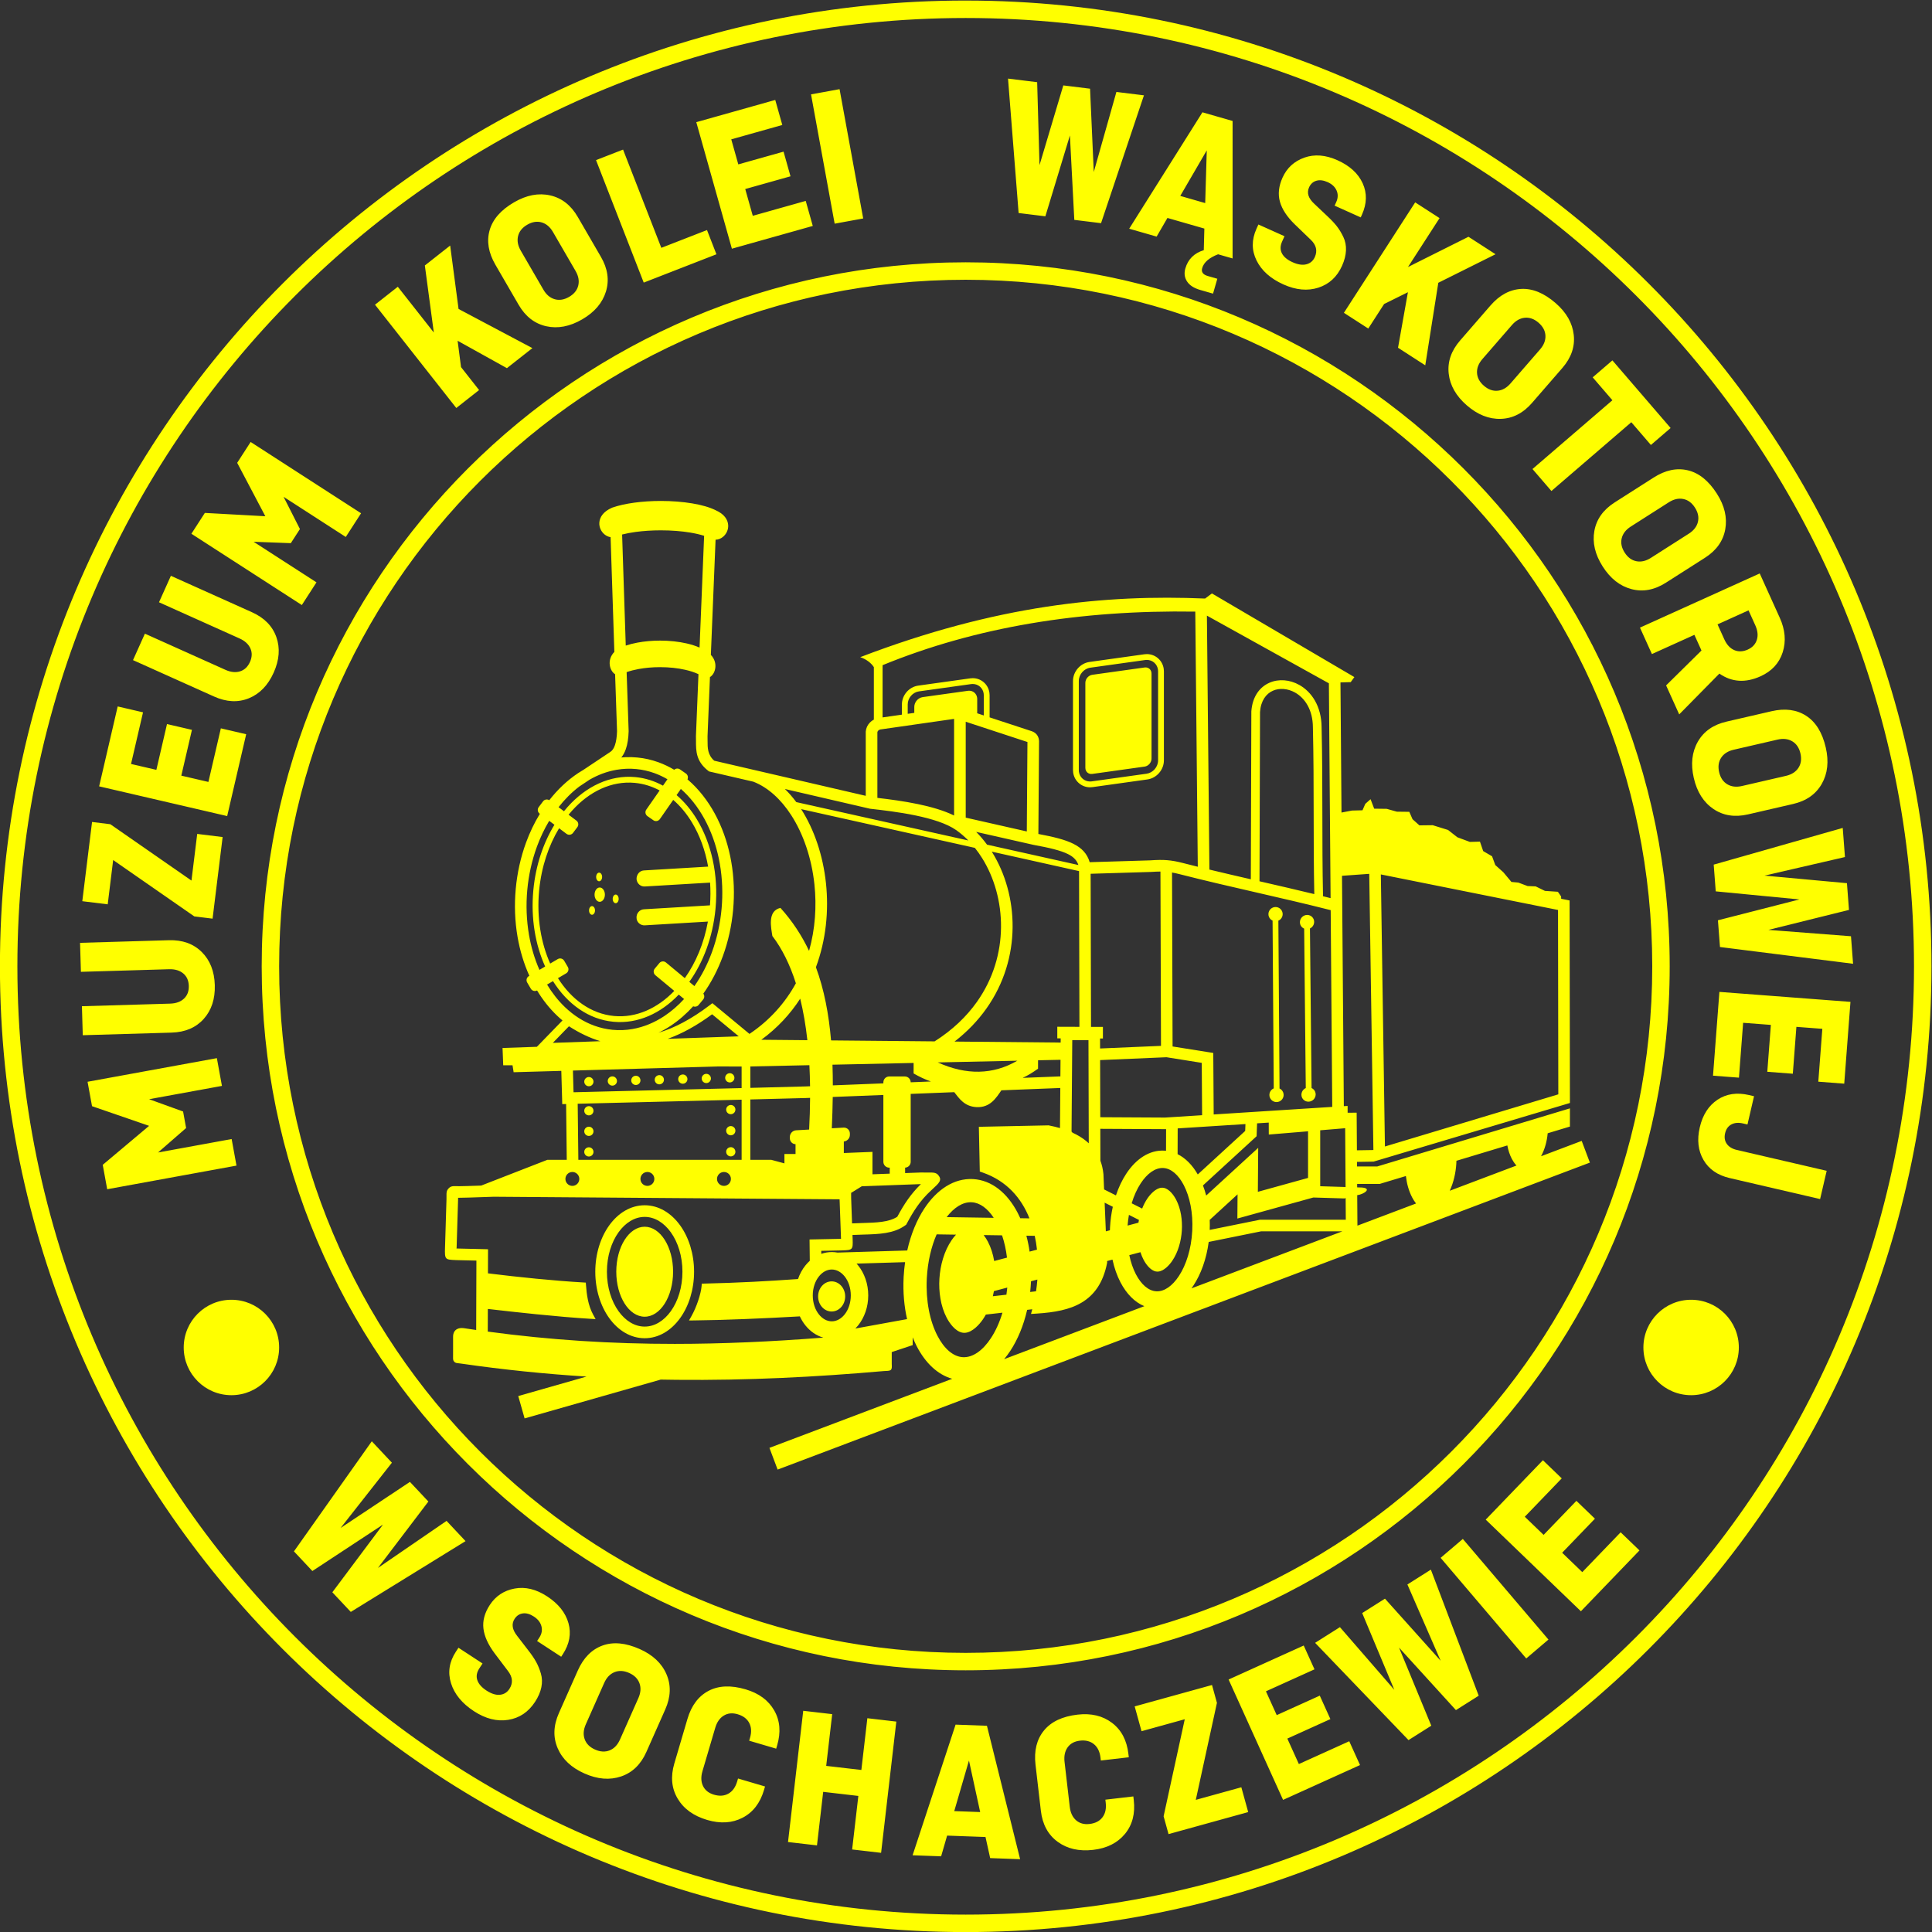
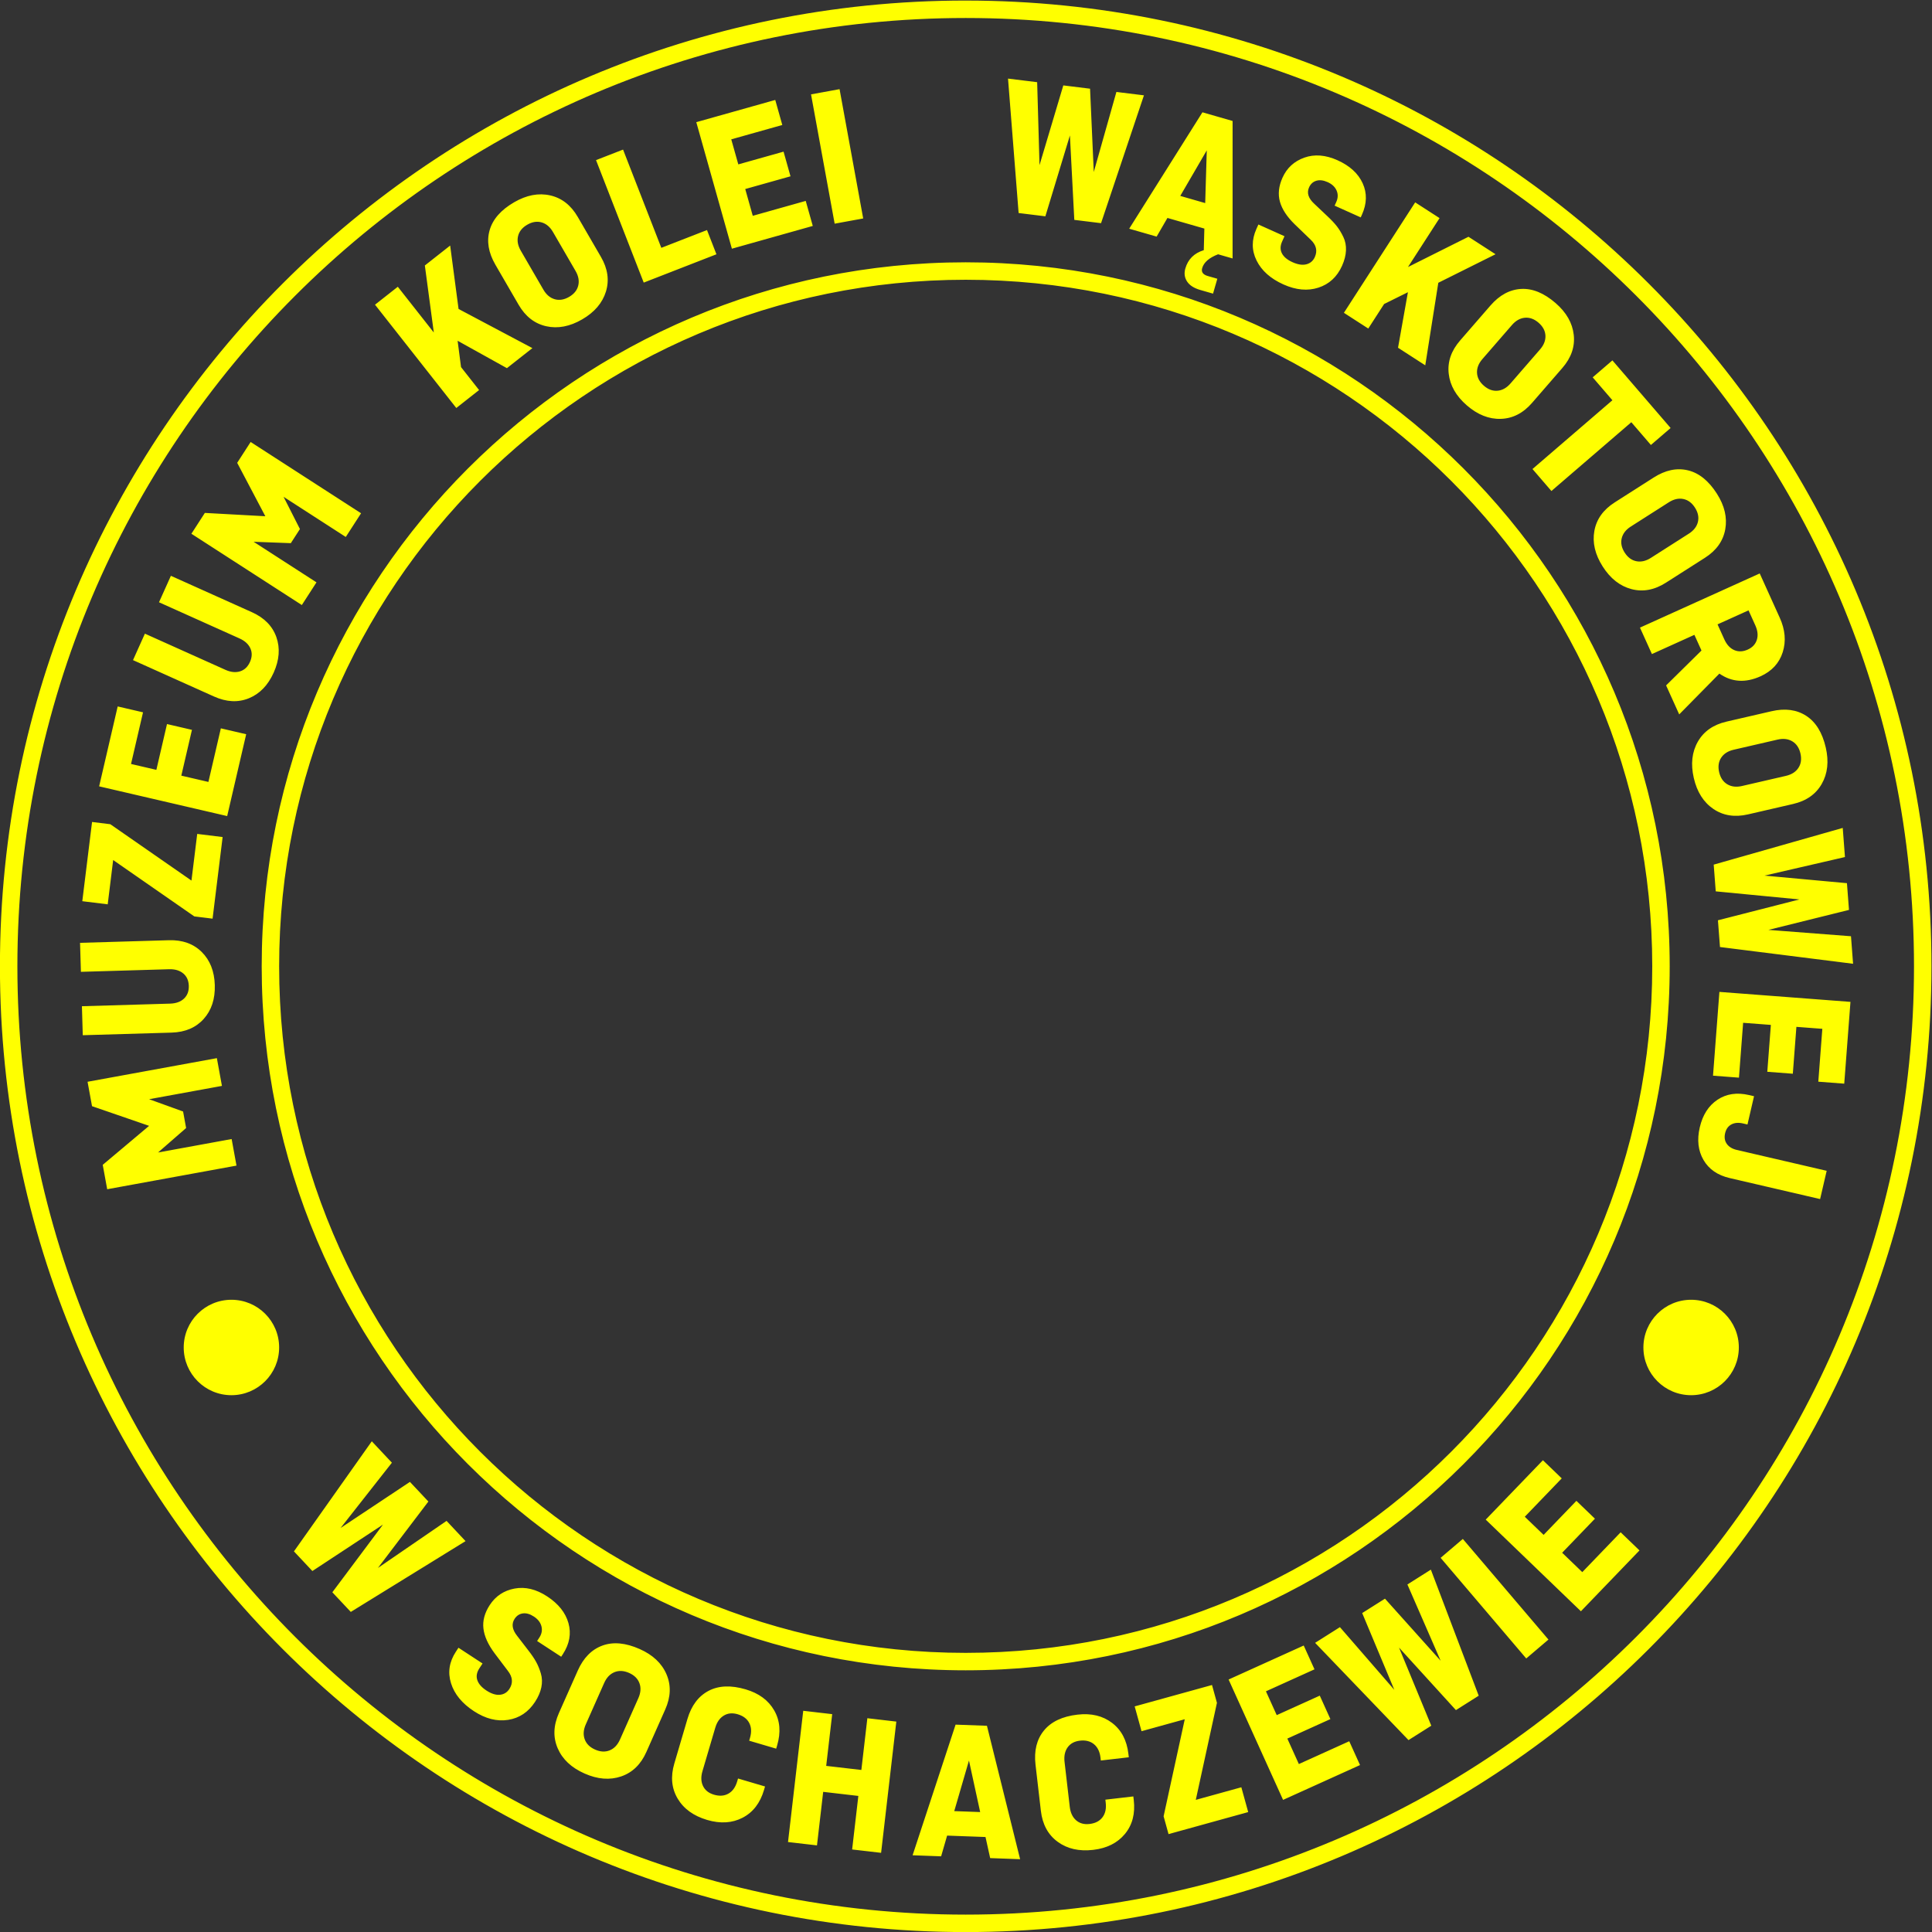
<svg xmlns="http://www.w3.org/2000/svg" version="1.1" id="svg1" width="1255.013" height="1255.013" viewBox="0 0 1255.013 1255.013">
  <rect x="0" y="0" width="1255.013" height="1255.013" fill="#333333" stroke="none" />
  <defs id="defs1" />
  <g id="layer-Pr7" transform="translate(-166.194,-166.194)">
    <path id="path1" d="m 342.288,325.02 -33.443,-22.939 24.588,32.369 -8.99,9.572 -33.775,-22.443 24.986,31.801 -9.795,10.43 -37.943,-53.65 8.99,-9.573 34.405,22.632 -24.677,-32.99 8.99,-9.572 55.923,34.505 z m 55.864,-66.202 0.804,1.23 c 3.252,4.976 4.167,10.018 2.744,15.124 -1.424,5.106 -4.897,9.465 -10.421,13.075 -5.359,3.503 -10.64,4.769 -15.841,3.797 -5.201,-0.972 -9.231,-3.645 -12.091,-8.02 -2.502,-3.829 -3.532,-7.643 -3.09,-11.444 0.442,-3.801 2.268,-7.844 5.479,-12.127 l 6.466,-8.558 c 2.328,-3.005 2.563,-5.929 0.705,-8.773 -1.108,-1.695 -2.644,-2.643 -4.609,-2.841 -1.964,-0.199 -4.15,0.488 -6.556,2.06 -2.352,1.537 -3.839,3.232 -4.463,5.083 -0.624,1.852 -0.292,3.762 0.994,5.731 l 1.555,2.379 -11.731,7.667 -1.287,-1.969 c -3.217,-4.922 -4,-10.03 -2.348,-15.324 1.652,-5.295 5.376,-9.836 11.173,-13.625 5.633,-3.682 11.191,-5.09 16.674,-4.225 5.482,0.865 9.85,3.786 13.103,8.763 1.573,2.406 2.598,4.781 3.075,7.122 0.477,2.342 0.398,4.579 -0.238,6.712 -0.636,2.132 -1.41,4.024 -2.321,5.674 -0.912,1.65 -2.175,3.509 -3.788,5.578 l -5.446,7.072 c -2.438,3.076 -2.853,5.846 -1.244,8.306 1.001,1.531 2.338,2.413 4.013,2.646 1.674,0.233 3.468,-0.277 5.382,-1.528 1.969,-1.287 3.197,-2.87 3.686,-4.751 0.488,-1.88 0.143,-3.723 -1.037,-5.527 l -1.072,-1.641 z m 20.944,-12.794 c 1.167,2.628 2.841,4.386 5.023,5.276 2.182,0.889 4.557,0.765 7.125,-0.375 2.567,-1.14 4.253,-2.818 5.057,-5.033 0.803,-2.216 0.622,-4.637 -0.545,-7.264 l -8.947,-20.153 c -1.167,-2.627 -2.841,-4.386 -5.023,-5.276 -2.182,-0.89 -4.557,-0.764 -7.125,0.376 -2.568,1.14 -4.253,2.817 -5.057,5.033 -0.804,2.215 -0.622,4.637 0.545,7.264 z m 29.767,-12.894 c 2.704,6.09 2.902,11.81 0.595,17.159 -2.307,5.35 -6.655,9.443 -13.045,12.279 -6.867,3.049 -12.925,3.612 -18.175,1.689 -5.25,-1.922 -9.253,-5.989 -12.01,-12.199 l -9.186,-20.691 c -2.704,-6.091 -2.902,-11.811 -0.595,-17.16 2.307,-5.349 6.655,-9.442 13.045,-12.279 6.389,-2.837 12.341,-3.317 17.856,-1.441 5.515,1.876 9.625,5.86 12.329,11.95 z m 35.47,-33.655 -0.416,-1.41 c -0.831,-2.82 -2.25,-4.803 -4.256,-5.949 -2.006,-1.146 -4.357,-1.321 -7.051,-0.527 -2.57,0.757 -4.351,2.167 -5.343,4.231 -0.993,2.064 -1.083,4.474 -0.27,7.231 l 6.233,21.151 c 0.813,2.758 2.195,4.734 4.148,5.929 1.952,1.195 4.214,1.415 6.783,0.658 2.695,-0.794 4.574,-2.216 5.639,-4.267 1.065,-2.05 1.181,-4.486 0.35,-7.306 l -0.388,-1.316 13.161,-3.878 0.471,1.598 c 1.884,6.392 1.41,12.066 -1.421,17.02 -2.831,4.955 -7.474,8.384 -13.929,10.286 -7.144,2.105 -13.177,1.857 -18.099,-0.746 -4.922,-2.603 -8.343,-7.162 -10.263,-13.68 l -6.399,-21.715 c -1.883,-6.392 -1.347,-12.084 1.609,-17.076 2.956,-4.992 7.756,-8.466 14.399,-10.424 6.455,-1.902 12.215,-1.539 17.28,1.089 5.066,2.628 8.54,7.138 10.424,13.53 l 0.499,1.692 z m 77.135,27.742 -14.115,1.637 -2.924,-25.213 -17.133,1.987 2.924,25.213 -14.115,1.637 -7.417,-63.957 14.115,-1.637 3.026,26.089 17.133,-1.987 -3.026,-26.089 14.115,-1.637 z m 21.835,-65.656 2.918,10.092 18.706,-0.682 2.273,-10.281 14.592,-0.532 -16.164,65.018 -15.278,0.557 -20.954,-63.664 z m 13.568,46.674 5.459,-25.107 -12.634,0.461 z m 66.469,-19.072 0.169,-1.46 c 0.339,-2.921 -0.191,-5.3 -1.589,-7.139 -1.398,-1.839 -3.492,-2.921 -6.283,-3.244 -2.661,-0.308 -4.852,0.292 -6.572,1.803 -1.721,1.511 -2.746,3.693 -3.078,6.549 l -2.54,21.903 c -0.331,2.856 0.168,5.215 1.497,7.08 1.329,1.864 3.325,2.951 5.985,3.259 2.791,0.323 5.077,-0.25 6.859,-1.72 1.782,-1.471 2.842,-3.666 3.181,-6.587 l 0.158,-1.363 13.629,1.581 -0.192,1.655 c -0.768,6.62 -3.424,11.655 -7.968,15.107 -4.544,3.453 -10.158,4.791 -16.843,4.016 -7.398,-0.858 -12.853,-3.447 -16.364,-7.768 -3.511,-4.321 -4.875,-9.855 -4.092,-16.605 l 2.608,-22.487 c 0.768,-6.62 3.488,-11.648 8.162,-15.085 4.673,-3.437 10.45,-4.757 17.329,-3.959 6.685,0.775 11.843,3.363 15.477,7.763 3.633,4.401 5.066,9.911 4.298,16.53 l -0.203,1.752 z m 17.623,33.366 21.063,5.826 -10.307,-47.285 2.404,-8.69 38.82,10.737 -3.344,12.09 -22.197,-6.139 10.307,47.285 -2.404,8.69 -37.687,-10.424 z m 92.032,5.904 -5.172,11.428 -20.981,-9.496 -5.253,11.606 23.659,10.709 -5.253,11.606 -36.605,-16.568 26.549,-58.658 37.498,16.972 -5.253,11.606 -24.552,-11.112 -5.617,12.41 z m 37.529,65.601 16.205,-37.176 -27.138,30.262 -11.099,-7.019 15.655,-37.408 -26.505,30.546 -12.093,-7.647 45.512,-47.399 11.099,7.019 -15.721,38.062 27.731,-30.467 11.099,7.019 -23.314,61.437 z m 27.011,22.189 -10.823,-9.209 41.724,-49.037 10.823,9.208 z m 64.377,9.866 -9.037,8.7 -15.973,-16.59 -9.178,8.836 18.012,18.708 -9.177,8.836 -27.868,-28.945 46.383,-44.656 28.547,29.651 -9.178,8.836 -18.692,-19.414 -9.813,9.448 z m 46.871,106.684 c 12.84,0 23.25,-10.409 23.25,-23.25 0,-12.84 -10.409,-23.25 -23.25,-23.25 -12.84,0 -23.25,10.409 -23.25,23.25 0,12.84 10.409,23.25 23.25,23.25 z m -711.331,0 c 12.84,0 23.25,-10.409 23.25,-23.25 0,-12.84 -10.409,-23.25 -23.25,-23.25 -12.84,0 -23.25,10.409 -23.25,23.25 0,12.84 10.409,23.25 23.25,23.25 z m -22.082,83.688 -1.472,8.056 -16.556,5.994 35.486,6.484 -2.471,13.523 -63.011,-11.514 2.173,-11.893 27.817,-9.585 -22.595,-18.995 2.173,-11.893 63.011,11.514 -2.366,12.948 -35.869,-6.555 z m -51.267,76.125 42.977,1.263 c 2.859,0.084 5.155,-0.596 6.888,-2.041 1.733,-1.445 2.638,-3.466 2.715,-6.065 0.076,-2.599 -0.708,-4.67 -2.354,-6.214 -1.645,-1.544 -3.897,-2.358 -6.756,-2.442 l -42.977,-1.263 0.415,-14.131 43.269,1.271 c 6.627,0.195 11.845,2.413 15.654,6.654 3.809,4.241 5.615,9.74 5.417,16.497 -0.199,6.757 -2.324,12.14 -6.376,16.15 -4.052,4.01 -9.391,5.918 -16.018,5.723 l -43.27,-1.271 z m 13.062,32.895 2.657,21.578 39.545,-27.463 8.902,-1.097 4.898,39.77 -12.386,1.525 -2.8,-22.74 -39.545,27.463 -8.902,1.097 -4.755,-38.609 z m 41.048,85.023 -12.156,2.823 -5.183,-22.317 -12.346,2.867 5.845,25.167 -12.346,2.867 -9.042,-38.937 62.394,-14.49 9.263,39.887 -12.346,2.867 -6.065,-26.116 -13.201,3.065 z m -16.056,62.172 39.22,-17.618 c 2.609,-1.172 4.378,-2.786 5.307,-4.842 0.929,-2.056 0.861,-4.27 -0.204,-6.642 -1.065,-2.372 -2.675,-3.893 -4.829,-4.564 -2.154,-0.671 -4.536,-0.421 -7.144,0.751 l -39.221,17.618 -5.793,-12.896 39.487,-17.738 c 6.047,-2.717 11.711,-2.998 16.989,-0.844 5.278,2.154 9.302,6.314 12.072,12.48 2.77,6.166 3.207,11.937 1.311,17.313 -1.896,5.376 -5.868,9.423 -11.915,12.139 l -39.487,17.738 z m 64.24,28.804 4.441,6.881 -7.967,15.703 30.308,-19.564 7.455,11.55 -53.817,34.738 -6.556,-10.157 13.718,-26.029 -29.474,1.619 -6.556,-10.157 53.817,-34.738 7.138,11.058 -30.636,19.775 z m 52.136,124.949 -11.11,-8.743 39.614,-50.337 11.11,8.743 -8.803,11.186 -1.664,12.834 24.028,-13.348 12.412,9.768 -35.98,19.078 -4.093,30.898 -12.335,-9.707 4.368,-32.666 z m 59.928,17.587 c -1.434,2.474 -1.873,4.849 -1.315,7.127 0.558,2.277 2.046,4.117 4.464,5.519 2.418,1.402 4.753,1.78 7.007,1.133 2.254,-0.647 4.098,-2.207 5.532,-4.681 l 11.004,-18.977 c 1.435,-2.474 1.873,-4.85 1.315,-7.127 -0.558,-2.277 -2.046,-4.117 -4.463,-5.519 -2.418,-1.402 -4.754,-1.78 -7.007,-1.133 -2.253,0.647 -4.097,2.207 -5.532,4.681 z m 27.77,16.441 c -3.326,5.735 -7.816,9.236 -13.471,10.502 -5.656,1.266 -11.492,0.155 -17.508,-3.333 -6.466,-3.75 -10.458,-8.3 -11.976,-13.651 -1.518,-5.351 -0.582,-10.95 2.809,-16.797 l 11.297,-19.483 c 3.326,-5.735 7.816,-9.236 13.472,-10.502 5.656,-1.266 11.492,-0.155 17.508,3.334 6.016,3.489 9.88,8.002 11.59,13.539 1.71,5.537 0.903,11.174 -2.423,16.909 z m 22.074,32.817 -13.173,-5.13 23.246,-59.688 35.431,13.799 -4.6,11.81 -22.258,-8.669 z m 81.595,-13.017 -3.38,12.013 -22.055,-6.205 -3.433,12.201 24.871,6.998 -3.433,12.201 -38.479,-10.827 17.349,-61.66 39.418,11.091 -3.433,12.201 -25.809,-7.262 -3.67,13.045 z m 23.911,42.466 -13.906,-2.541 11.514,-63.011 13.907,2.541 z m 134.906,-1.356 -11.027,-39.027 -1.812,40.608 -13.033,1.605 -11.598,-38.858 -1.143,40.427 -14.201,1.749 5.164,-65.508 13.034,-1.605 11.962,39.405 2.141,-41.142 13.034,-1.605 20.903,62.298 z m 44.569,-89.711 c -2.386,0.686 -3.308,1.972 -2.766,3.855 0.813,2.825 3.397,5.073 7.753,6.743 l 7.063,-2.032 0.003,66.997 -14.692,4.227 -35.697,-56.727 13.373,-3.848 5.267,9.09 17.988,-5.176 -0.276,-10.526 c -4.696,-1.436 -7.694,-4.415 -8.995,-8.935 -0.668,-2.323 -0.39,-4.426 0.836,-6.308 1.226,-1.883 3.377,-3.266 6.454,-4.152 l 6.215,-1.788 2.087,7.252 -4.615,1.328 z m -0.532,61.236 -0.762,-25.683 -12.149,3.496 z m 75.027,-32.657 0.599,1.334 c 2.424,5.396 2.54,10.492 0.348,15.288 -2.192,4.796 -6.282,8.54 -12.27,11.23 -5.811,2.61 -11.195,3.034 -16.155,1.272 -4.96,-1.762 -8.505,-5.015 -10.636,-9.758 -1.864,-4.15 -2.284,-8.059 -1.259,-11.726 1.025,-3.667 3.447,-7.355 7.267,-11.066 l 7.682,-7.405 c 2.755,-2.591 3.44,-5.429 2.055,-8.512 -0.826,-1.838 -2.189,-3.007 -4.088,-3.508 -1.9,-0.501 -4.154,-0.165 -6.762,1.007 -2.55,1.145 -4.274,2.579 -5.175,4.302 -0.901,1.723 -0.872,3.651 0.087,5.786 l 1.159,2.579 -12.718,5.713 -0.959,-2.135 c -2.397,-5.336 -2.373,-10.477 0.072,-15.423 2.445,-4.946 6.81,-8.831 13.095,-11.654 6.107,-2.743 11.787,-3.264 17.04,-1.563 5.253,1.702 9.092,5.25 11.516,10.646 1.172,2.609 1.81,5.101 1.915,7.476 0.105,2.375 -0.32,4.562 -1.275,6.559 -0.956,1.997 -2.01,3.735 -3.162,5.215 -1.152,1.48 -2.682,3.111 -4.589,4.894 l -6.45,6.104 c -2.873,2.645 -3.711,5.301 -2.513,7.969 0.746,1.66 1.923,2.735 3.532,3.223 1.609,0.488 3.451,0.267 5.526,-0.665 2.134,-0.959 3.587,-2.324 4.359,-4.096 0.772,-1.772 0.718,-3.636 -0.161,-5.593 l -0.799,-1.779 z m 38.417,-0.349 -11.877,7.667 -34.738,-53.818 11.877,-7.667 7.72,11.959 11.598,5.743 -4.818,-27.061 13.27,-8.566 6.354,40.227 27.892,13.908 -13.188,8.513 -29.475,-14.743 z m 35.266,-52.11 c 1.875,2.16 3.979,3.345 6.314,3.557 2.335,0.211 4.558,-0.599 6.668,-2.431 2.111,-1.832 3.226,-3.918 3.346,-6.26 0.119,-2.341 -0.758,-4.592 -2.633,-6.752 l -14.378,-16.567 c -1.875,-2.16 -3.979,-3.345 -6.314,-3.557 -2.335,-0.211 -4.558,0.599 -6.668,2.431 -2.111,1.832 -3.226,3.919 -3.346,6.26 -0.119,2.341 0.758,4.592 2.633,6.752 z m 24.564,-20.932 c 4.346,5.007 6.2,10.391 5.561,16.151 -0.637,5.761 -3.583,10.92 -8.835,15.479 -5.645,4.899 -11.245,7.199 -16.798,6.898 -5.554,-0.3 -10.546,-3.003 -14.977,-8.108 l -14.762,-17.009 c -4.345,-5.007 -6.199,-10.391 -5.562,-16.151 0.638,-5.76 3.583,-10.92 8.836,-15.478 5.252,-4.558 10.775,-6.748 16.567,-6.569 5.793,0.179 10.862,2.773 15.207,7.78 z m 14.792,-4.556 9.604,-11.158 -38.942,-33.518 9.222,-10.714 38.942,33.518 9.54,-11.084 9.606,8.268 -28.366,32.956 z m 37.078,-60.901 c 2.411,1.538 4.766,2.077 7.064,1.616 2.299,-0.461 4.2,-1.87 5.703,-4.226 1.503,-2.356 1.98,-4.673 1.429,-6.952 -0.551,-2.279 -2.032,-4.187 -4.442,-5.725 l -18.493,-11.799 c -2.411,-1.538 -4.766,-2.077 -7.064,-1.616 -2.299,0.461 -4.2,1.87 -5.703,4.226 -1.504,2.356 -1.98,4.674 -1.429,6.953 0.55,2.279 2.032,4.187 4.442,5.725 z m 17.604,-27.049 c 5.589,3.566 8.896,8.201 9.921,13.905 1.026,5.704 -0.332,11.488 -4.073,17.351 -4.02,6.301 -8.736,10.097 -14.146,11.387 -5.41,1.29 -10.965,0.117 -16.663,-3.519 l -18.987,-12.113 c -5.589,-3.566 -8.896,-8.201 -9.921,-13.905 -1.025,-5.704 0.333,-11.488 4.073,-17.351 3.74,-5.863 8.413,-9.531 14.018,-11.005 5.605,-1.474 11.202,-0.428 16.791,3.138 z m -12.521,-76.299 19.58,19.877 c 6.033,-4.191 12.721,-4.626 20.064,-1.304 5.508,2.491 9.107,6.402 10.798,11.732 1.691,5.33 1.211,10.927 -1.441,16.79 l -9.763,21.586 -58.363,-26.396 5.826,-12.881 20.698,9.361 3.455,-7.64 -17.243,-17.001 z m 37.077,43.413 c 1.179,-2.606 1.428,-4.972 0.749,-7.098 -0.679,-2.126 -2.144,-3.698 -4.394,-4.716 -2.369,-1.071 -4.576,-1.16 -6.621,-0.266 -2.045,0.894 -3.657,2.644 -4.835,5.25 l -3.295,7.284 15.102,6.83 z m 10.839,-55.702 c 2.787,0.643 5.186,0.363 7.198,-0.84 2.012,-1.203 3.332,-3.167 3.961,-5.89 0.628,-2.723 0.302,-5.066 -0.979,-7.03 -1.282,-1.963 -3.315,-3.266 -6.102,-3.91 l -21.375,-4.933 c -2.787,-0.643 -5.186,-0.363 -7.198,0.84 -2.012,1.204 -3.332,3.167 -3.961,5.89 -0.629,2.724 -0.302,5.067 0.979,7.03 1.281,1.963 3.315,3.266 6.102,3.91 z m 7.542,-31.379 c 6.46,1.491 11.127,4.752 14.001,9.785 2.874,5.033 3.529,10.937 1.966,17.714 -1.681,7.283 -4.855,12.438 -9.522,15.463 -4.667,3.025 -10.294,3.778 -16.881,2.258 l -21.945,-5.065 c -6.46,-1.491 -11.127,-4.753 -14.001,-9.785 -2.874,-5.033 -3.529,-10.937 -1.965,-17.714 1.564,-6.777 4.74,-11.797 9.529,-15.061 4.789,-3.264 10.413,-4.15 16.873,-2.659 z m 28.249,-64.444 -40.227,3.098 39.25,9.735 -0.992,13.027 -40.174,3.688 39.205,9.047 -1.081,14.193 -62.878,-17.888 0.992,-13.027 40.779,-3.936 -39.706,-10.16 0.992,-13.027 64.862,-8.165 z m -40.783,-66.051 12.443,-0.947 1.739,22.845 12.638,-0.962 -1.961,-25.762 12.638,-0.962 3.034,39.858 -63.87,4.862 -3.108,-40.83 12.638,-0.962 2.035,26.734 13.513,-1.029 z m -6.461,-11.909 -2.469,0.574 c -5.888,1.367 -11.003,0.604 -15.346,-2.292 -4.342,-2.895 -7.219,-7.382 -8.63,-13.46 -1.411,-6.078 -0.806,-11.373 1.816,-15.886 2.622,-4.513 6.877,-7.452 12.765,-8.82 l 44.066,-10.233 3.198,13.77 -43.781,10.167 c -2.216,0.514 -3.84,1.492 -4.874,2.933 -1.033,1.441 -1.315,3.175 -0.844,5.201 0.47,2.026 1.487,3.458 3.05,4.296 1.563,0.838 3.452,1 5.668,0.485 l 2.184,-0.507 z m -384.166,533.934 c 129.96,0 247.618,-52.677 332.785,-137.845 85.168,-85.167 137.845,-202.825 137.845,-332.785 0,-129.96 -52.677,-247.618 -137.845,-332.785 C 842.894,177.323 725.235,124.646 595.276,124.646 c -129.96,0 -247.618,52.677 -332.785,137.845 -85.168,85.167 -137.845,202.825 -137.845,332.785 0,129.96 52.677,247.618 137.845,332.785 85.167,85.168 202.825,137.845 332.785,137.845 z M 922.048,922.048 c -83.628,83.628 -199.16,135.353 -326.773,135.353 -127.613,0 -243.145,-51.725 -326.773,-135.353 -83.628,-83.628 -135.353,-199.16 -135.353,-326.773 0,-127.613 51.725,-243.145 135.353,-326.773 83.628,-83.628 199.16,-135.353 326.773,-135.353 127.613,0 243.145,51.725 326.773,135.353 83.628,83.628 135.353,199.16 135.353,326.773 0,127.613 -51.725,243.145 -135.353,326.773 z m -326.773,16.298 c 94.736,0 180.504,-38.4 242.587,-100.484 62.084,-62.084 100.484,-147.851 100.484,-242.587 0,-94.736 -38.4,-180.504 -100.484,-242.587 -62.084,-62.084 -147.851,-100.484 -242.587,-100.484 -94.736,0 -180.504,38.4 -242.587,100.484 -62.084,62.084 -100.484,147.852 -100.484,242.587 0,94.736 38.4,180.504 100.484,242.587 62.084,62.084 147.851,100.484 242.587,100.484 z m 236.575,-106.496 c -60.544,60.544 -144.186,97.992 -236.575,97.992 -92.389,0 -176.031,-37.448 -236.575,-97.992 -60.544,-60.544 -97.992,-144.186 -97.992,-236.575 0,-92.389 37.448,-176.031 97.992,-236.575 60.544,-60.544 144.186,-97.992 236.575,-97.992 92.388,0 176.031,37.448 236.575,97.992 60.544,60.544 97.992,144.186 97.992,236.575 0,92.388 -37.448,176.031 -97.992,236.575" style="fill:#ffff00;fill-opacity:1;fill-rule:nonzero;stroke:none" transform="matrix(1.333,0,0,-1.333,0,1587.402)" />
-     <path id="path2" d="m 467.808,805.064 c -1.912,0.617 -4.192,1.146 -6.735,1.57 -4.242,0.707 -9.18,1.099 -14.354,1.099 -4.32,0 -8.48,-0.27 -12.199,-0.773 -2.433,-0.329 -4.686,-0.754 -6.68,-1.265 0.281,-8.521 0.561,-17.075 0.84,-25.628 0.311,-9.516 0.622,-19.032 0.935,-28.503 1.754,0.589 3.689,1.079 5.751,1.461 3.403,0.63 7.146,0.969 10.972,0.969 4.62,0 9.075,-0.49 12.945,-1.374 2.335,-0.533 4.464,-1.216 6.299,-2.025 z m 417.655,-176.882 -0.042,1.166 c -0.525,0.751 -1.049,1.502 -1.573,2.252 -2.098,0.141 -4.197,0.282 -6.295,0.422 -1.508,0.734 -3.016,1.469 -4.525,2.203 -1.312,0.053 -2.622,0.105 -3.934,0.159 -1.508,0.566 -3.016,1.132 -4.525,1.698 -1.115,0.101 -2.23,0.202 -3.345,0.303 -1.311,1.569 -2.622,3.137 -3.934,4.706 -1.312,1.175 -2.623,2.351 -3.934,3.527 -0.525,1.425 -1.049,2.849 -1.574,4.274 -1.442,0.844 -2.885,1.688 -4.328,2.532 -0.524,1.537 -1.049,3.074 -1.574,4.611 -1.639,-0.046 -3.279,-0.093 -4.918,-0.139 -2.033,0.756 -4.065,1.511 -6.098,2.267 -1.508,1.183 -3.016,2.367 -4.524,3.551 -2.492,0.774 -4.984,1.548 -7.476,2.322 -2.164,-0.025 -4.328,-0.05 -6.492,-0.076 -1.115,0.999 -2.23,1.999 -3.344,2.998 -0.525,1.2 -1.049,2.4 -1.574,3.6 -2.033,0.026 -4.066,0.051 -6.098,0.077 -1.639,0.459 -3.279,0.918 -4.918,1.377 -2.033,0.026 -4.066,0.052 -6.098,0.078 -0.59,1.539 -1.181,3.079 -1.771,4.618 -0.852,-0.751 -1.705,-1.503 -2.557,-2.255 -0.459,-1.049 -0.917,-2.096 -1.377,-3.144 -1.705,-0.043 -3.41,-0.087 -5.115,-0.131 l -5.111,-0.972 -0.503,63.414 4.996,0.143 1.776,2.456 -69.422,40.766 -3.322,-2.494 c -48.529,2.059 -101.793,-3.199 -168.063,-28.56 2.93,-0.981 5.319,-2.811 6.647,-4.861 v -25.568 c -0.731,-0.384 -1.392,-0.879 -1.952,-1.461 -1.109,-1.153 -1.844,-2.645 -1.987,-4.29 l -0.011,-0.243 v -31.158 c -12.556,2.902 -24.108,5.585 -35.658,8.267 -12.319,2.861 -24.638,5.722 -38.177,8.849 -3.261,2.858 -3.255,6.323 -3.248,9.704 0.001,0.754 0.003,1.506 -0.019,2.218 l 1.179,28.828 c 0.049,0.029 0.097,0.059 0.145,0.091 0.634,0.418 1.208,1.059 1.641,1.844 0.407,0.738 0.706,1.621 0.824,2.576 0.246,1.989 -0.265,4.311 -2.168,6.302 l 2.297,56.137 c 1.293,0.012 2.568,0.524 3.63,1.394 v 0.011 c 0.768,0.63 1.429,1.464 1.88,2.426 0.461,0.985 0.708,2.102 0.634,3.273 -0.162,2.594 -1.818,5.383 -6.144,7.276 -2.828,1.418 -6.783,2.551 -11.383,3.318 -4.583,0.764 -9.843,1.188 -15.284,1.188 -4.494,0 -8.913,-0.293 -12.952,-0.839 -4.063,-0.549 -7.722,-1.361 -10.67,-2.393 l -0.199,-0.077 c -4.335,-1.893 -5.993,-4.686 -6.156,-7.282 v -0.011 c -0.073,-1.164 0.173,-2.278 0.634,-3.262 0.451,-0.962 1.112,-1.796 1.88,-2.426 v -0.011 c 0.881,-0.722 1.91,-1.198 2.973,-1.346 0.269,-8.153 0.536,-16.335 0.803,-24.517 0.342,-10.486 0.685,-20.974 1.03,-31.401 -1.957,-2.006 -2.483,-4.359 -2.233,-6.371 0.118,-0.955 0.417,-1.838 0.824,-2.576 0.433,-0.785 1.007,-1.426 1.641,-1.844 0.043,-0.028 0.086,-0.056 0.13,-0.082 0.312,-9.329 0.628,-18.593 0.948,-27.748 -0.086,-2.747 -0.417,-5.067 -1.042,-6.869 -0.521,-1.503 -1.234,-2.593 -2.171,-3.2 l -0.033,-0.022 -13.075,-8.72 c -0.887,-0.514 -1.759,-1.055 -2.615,-1.621 -5.386,-3.566 -10.125,-8.13 -14.094,-13.219 -0.986,0.625 -2.315,0.395 -3.027,-0.553 l -2.119,-2.82 c -0.749,-0.997 -0.546,-2.426 0.451,-3.175 l 0.113,-0.085 c -2.702,-4.421 -4.942,-9.13 -6.73,-14.007 -2.672,-7.286 -4.336,-14.972 -5.032,-22.657 -0.702,-7.753 -0.436,-15.68 0.904,-23.388 1.132,-6.513 3.026,-12.886 5.743,-18.886 l -0.264,-0.155 c -1.075,-0.632 -1.436,-2.03 -0.804,-3.104 l 1.789,-3.039 c 0.617,-1.049 1.964,-1.419 3.028,-0.847 2.696,-4.464 5.938,-8.622 9.705,-12.22 0.867,-0.828 1.762,-1.627 2.685,-2.392 l -11.413,-11.748 -1.06,-1.091 -16.733,-0.575 0.327,-8.438 h 4.535 l 0.537,-3.375 23.236,0.655 0.382,-13.375 0.076,-2.827 1.881,0.046 0.317,-27.194 h -9.07 -0.401 l -0.363,-0.141 -31.853,-12.401 c -4.933,-0.169 -9.578,-0.323 -10.758,-0.304 -0.293,0.005 -0.626,0.014 -0.923,0.021 -2.191,0.056 -3.201,0.082 -4.338,-1.237 -0.929,-1.077 -0.918,-1.957 -0.897,-3.588 0.006,-0.457 0.013,-1.028 -0.011,-1.761 -0.115,-3.521 -0.235,-7.584 -0.355,-11.643 -0.117,-3.929 -0.233,-7.859 -0.355,-11.62 -0.193,-5.957 0.007,-5.965 5.352,-6.178 l 0.429,-0.018 h 0.044 l 9.471,-0.225 -0.111,-33.825 c -2.008,0.288 -4.019,0.586 -6.034,0.893 h -0.033 c -1.097,0.141 -2.301,0.093 -3.308,-0.475 -1.117,-0.631 -1.889,-1.772 -1.881,-3.736 0.009,-1.977 0.005,-3.955 0.003,-5.932 -0.004,-2.968 -0.009,0 -0.009,-2.969 0,-0.721 -8e-4,-0.745 -10e-4,-0.783 -0.017,-1.257 -0.025,-1.853 0.584,-2.485 0.544,-0.565 1.082,-0.623 2.101,-0.731 v -6e-4 c 0.31,-0.033 0.691,-0.073 1.176,-0.144 20.701,-3.004 41.079,-5.063 61.184,-6.334 l -33.28,-9.493 3.1,-10.896 66.309,18.915 c 2.63,-0.05 5.255,-0.088 7.877,-0.113 34.278,-0.337 67.79,1.358 100.831,4.27 0.515,0.045 0.846,0.055 1.119,0.062 0.255,0.007 0.479,0.014 0.59,0.021 2.026,0.145 2.371,0.583 2.182,3.324 v 5.848 l 9.239,3.068 0.969,0.322 v 1.018 l 3e-4,2.763 c 0.616,-1.544 1.289,-3.02 2.014,-4.418 4.189,-8.082 10.16,-13.77 17.246,-15.772 l -89.069,-33.662 3.986,-10.586 395.826,149.595 -3.986,10.586 -19.805,-7.485 c 1.878,3.447 2.892,7.436 3.23,11.196 l 10.833,3.267 0.006,8.871 -93.892,-28.314 h -9.862 l -0.015,2.228 8.079,0.135 93.667,27.965 2.018,0.607 -0.003,2.106 -0.15,94.267 -0.004,2.314 -2.266,0.455 -1.836,0.368 z m -415.7,15.677 -31.323,-1.862 c -2.083,-0.124 -3.569,-1.982 -3.569,-4.137 v -6e-4 c 0.12,-2.151 1.922,-3.81 4.005,-3.687 l 31.834,1.893 c 0.245,-3.607 0.235,-7.313 -0.053,-11.084 l -32.221,-1.918 c -2.081,-0.124 -3.685,-1.985 -3.566,-4.137 v -5e-4 c 0,-2.155 1.921,-3.811 4.001,-3.687 l 30.777,1.832 c -1.899,-10.561 -5.878,-20.006 -11.25,-27.564 l -9.211,7.639 c -0.96,0.796 -2.397,0.662 -3.193,-0.298 l -2.251,-2.715 c -0.796,-0.96 -0.662,-2.397 0.298,-3.193 l 9.221,-7.648 c -8.199,-8.506 -18.513,-13.213 -29.262,-12.239 l -0.174,0.016 v 5e-4 c -11.094,1.067 -20.656,8.005 -27.244,18.427 l 3.998,2.354 c 1.075,0.633 1.437,2.03 0.804,3.105 l -1.789,3.039 c -0.633,1.075 -2.03,1.436 -3.105,0.804 l -3.705,-2.181 c -4.489,10.076 -6.587,22.311 -5.414,35.257 l 0.041,0.439 h 5e-4 c 1.098,11.412 4.593,21.779 9.711,30.234 l 3.614,-2.715 c 0.997,-0.749 2.426,-0.546 3.175,0.451 l 2.119,2.82 c 0.749,0.997 0.546,2.426 -0.451,3.175 l -3.82,2.87 c 0.534,0.656 1.079,1.295 1.635,1.916 8.391,9.368 19.224,14.637 30.538,13.612 l 0.174,-0.016 v -5e-4 c 4.26,-0.41 8.294,-1.685 12.021,-3.691 l -6.513,-9.349 c -0.713,-1.023 -0.459,-2.444 0.565,-3.157 l 2.894,-2.016 c 1.023,-0.713 2.444,-0.459 3.157,0.564 l 6.521,9.36 c 3.473,-3.01 6.551,-6.731 9.139,-11.008 3.736,-6.173 6.451,-13.494 7.87,-21.505 z m -14.32,-62.373 2.592,-2.15 c -2.894,-3.158 -6.128,-5.989 -9.656,-8.325 -4.687,-3.103 -9.904,-5.34 -15.542,-6.312 -1.621,-0.28 -3.228,-0.45 -4.808,-0.51 -1.613,-0.061 -3.228,-0.015 -4.831,0.139 -1.502,0.144 -2.998,0.385 -4.481,0.719 -1.498,0.338 -2.962,0.765 -4.384,1.278 -5.426,1.959 -10.218,5.118 -14.337,9.053 -3.367,3.216 -6.28,6.957 -8.721,10.994 l 2.868,1.688 c 7.047,-11.187 17.371,-18.643 29.419,-19.802 h 0.006 l 0.179,-0.017 c 11.715,-1.062 22.891,4.037 31.695,13.245 z m 7.019,-5.701 c 0.9,-0.386 1.988,-0.156 2.643,0.634 l 2.251,2.715 c 0.684,0.825 0.681,2.002 0.058,2.822 3.972,5.587 7.128,11.744 9.494,18.198 2.671,7.286 4.336,14.972 5.032,22.656 0.702,7.753 0.436,15.68 -0.904,23.388 -1.284,7.383 -3.545,14.584 -6.874,21.268 -3.12,6.264 -7.244,12.132 -12.323,16.985 -0.697,0.666 -1.413,1.312 -2.146,1.938 0.462,0.981 0.163,2.189 -0.755,2.828 l -2.894,2.016 c -0.88,0.614 -2.055,0.511 -2.82,-0.182 -2.422,1.451 -4.995,2.688 -7.716,3.67 -1.666,0.602 -3.352,1.096 -5.048,1.478 -1.7,0.383 -3.434,0.661 -5.189,0.83 -1.85,0.178 -3.71,0.231 -5.562,0.161 -0.76,-0.029 -1.515,-0.077 -2.263,-0.145 0.93,1.133 1.665,2.513 2.22,4.116 0.828,2.387 1.257,5.299 1.355,8.642 v 0.166 c -0.331,9.452 -0.656,19.021 -0.979,28.658 1.74,0.616 3.707,1.127 5.83,1.52 3.208,0.594 6.776,0.913 10.462,0.913 4.427,0 8.663,-0.462 12.313,-1.296 2.446,-0.559 4.619,-1.278 6.4,-2.131 l -1.232,-30.11 v -0.2 c 0.026,-0.736 0.024,-1.443 0.023,-2.152 -0.01,-4.891 -0.02,-9.91 5.852,-14.534 l 0.491,-0.387 0.627,-0.145 c 7.286,-1.682 14.215,-3.287 20.976,-4.855 7.167,-2.794 13.471,-8.595 18.448,-16.295 5.949,-9.205 9.972,-21.062 11.323,-33.771 1.124,-10.571 0.396,-21.71 -2.612,-32.382 -3.569,7.523 -8.14,14.517 -13.949,20.945 -6.469,-1.469 -4.528,-9.725 -3.938,-13.688 4.796,-6.289 8.593,-14.041 11.462,-23.053 -5.162,-9.411 -12.578,-17.931 -22.616,-24.673 l -16.785,13.902 -1.296,1.073 -1.345,-1.024 c -8.824,-6.714 -17.102,-11.05 -24.919,-13.373 2.057,0.989 4.039,2.123 5.942,3.382 4.034,2.67 7.704,5.9 10.959,9.491 z m 0.613,9.846 -2.495,2.069 c 6.77,9.457 11.439,21.741 12.757,35.452 v 0.006 l 0.041,0.444 c 1.484,16.383 -2.087,31.702 -9.06,43.224 -2.799,4.625 -6.146,8.642 -9.938,11.881 l 2.087,2.996 c 0.501,-0.439 0.992,-0.888 1.474,-1.349 4.566,-4.362 8.3,-9.691 11.149,-15.412 3.082,-6.186 5.176,-12.856 6.365,-19.696 1.262,-7.258 1.515,-14.688 0.86,-21.927 -0.65,-7.173 -2.212,-14.369 -4.722,-21.216 -2.14,-5.836 -4.973,-11.405 -8.52,-16.472 z m -49.898,38.983 c 0.802,0 1.453,-0.944 1.453,-2.109 0,-1.165 -0.651,-2.109 -1.453,-2.109 -0.802,0 -1.453,0.944 -1.453,2.109 0,1.165 0.651,2.109 1.453,2.109 z m 11.531,5.625 c 0.802,0 1.453,-0.944 1.453,-2.109 0,-1.165 -0.65,-2.109 -1.453,-2.109 -0.802,0 -1.453,0.944 -1.453,2.109 0,1.165 0.65,2.109 1.453,2.109 z m -8.063,10.688 c 0.802,0 1.453,-0.944 1.453,-2.109 0,-1.165 -0.65,-2.109 -1.453,-2.109 -0.802,0 -1.453,0.944 -1.453,2.109 0,1.165 0.65,2.109 1.453,2.109 z m 0.286,-7.247 c 1.391,0 2.519,-1.561 2.519,-3.487 0,-1.926 -1.128,-3.487 -2.519,-3.487 -1.391,0 -2.519,1.561 -2.519,3.487 0,1.926 1.128,3.487 2.519,3.487 z m 63.812,-116.262 c 1.242,0.033 2.275,-0.949 2.308,-2.19 0.032,-1.242 -0.949,-2.275 -2.191,-2.308 -1.242,-0.032 -2.275,0.948 -2.308,2.191 -0.032,1.242 0.949,2.275 2.191,2.307 z m 0,-10.28 c 1.242,0.033 2.275,-0.949 2.308,-2.19 0.032,-1.242 -0.949,-2.275 -2.191,-2.308 -1.242,-0.032 -2.275,0.949 -2.308,2.191 -0.032,1.242 0.949,2.275 2.191,2.307 z m 0,20.559 c 1.242,0.033 2.275,-0.948 2.308,-2.19 0.032,-1.242 -0.949,-2.275 -2.191,-2.308 -1.242,-0.032 -2.275,0.949 -2.308,2.191 -0.032,1.242 0.949,2.275 2.191,2.307 z m -69.159,-10.591 c 1.242,0.033 2.275,-0.949 2.308,-2.19 0.032,-1.242 -0.949,-2.275 -2.191,-2.308 -1.242,-0.032 -2.275,0.949 -2.308,2.191 -0.032,1.242 0.949,2.275 2.191,2.307 z m 0,-10.024 c 1.242,0.033 2.275,-0.948 2.308,-2.19 0.032,-1.242 -0.949,-2.275 -2.191,-2.308 -1.242,-0.032 -2.275,0.949 -2.308,2.191 -0.032,1.242 0.949,2.275 2.191,2.307 z m 0,20.047 c 1.242,0.033 2.275,-0.949 2.308,-2.19 0.032,-1.242 -0.949,-2.275 -2.191,-2.308 -1.242,-0.032 -2.275,0.949 -2.308,2.191 -0.032,1.242 0.949,2.275 2.191,2.307 z m 68.673,16.051 c 1.242,0.032 2.275,-0.949 2.308,-2.191 0.032,-1.242 -0.949,-2.275 -2.191,-2.307 -1.242,-0.033 -2.275,0.948 -2.308,2.19 -0.032,1.242 0.949,2.275 2.191,2.308 z m -11.445,-0.31 c 1.242,0.032 2.275,-0.949 2.308,-2.191 0.032,-1.242 -0.949,-2.275 -2.191,-2.308 -1.242,-0.032 -2.275,0.949 -2.308,2.191 -0.032,1.242 0.948,2.275 2.191,2.308 z m -11.445,-0.31 c 1.242,0.032 2.275,-0.949 2.308,-2.191 0.032,-1.242 -0.949,-2.275 -2.191,-2.308 -1.242,-0.032 -2.275,0.949 -2.308,2.191 -0.032,1.242 0.949,2.275 2.191,2.308 z m -11.446,-0.31 c 1.242,0.032 2.275,-0.949 2.308,-2.19 0.032,-1.242 -0.949,-2.275 -2.19,-2.308 -1.242,-0.032 -2.275,0.948 -2.308,2.19 -0.032,1.242 0.948,2.275 2.19,2.308 z m -11.445,-0.31 c 1.242,0.032 2.275,-0.949 2.308,-2.191 0.032,-1.242 -0.949,-2.275 -2.191,-2.308 -1.242,-0.032 -2.275,0.949 -2.308,2.191 -0.032,1.242 0.949,2.275 2.191,2.308 z m -11.445,-0.31 c 1.242,0.032 2.275,-0.949 2.308,-2.191 0.032,-1.242 -0.949,-2.275 -2.191,-2.308 -1.242,-0.032 -2.275,0.949 -2.308,2.191 -0.032,1.242 0.948,2.275 2.191,2.308 z m -11.445,-0.31 c 1.242,0.033 2.275,-0.949 2.308,-2.19 0.032,-1.242 -0.949,-2.275 -2.191,-2.308 -1.242,-0.032 -2.275,0.949 -2.308,2.191 -0.032,1.242 0.949,2.275 2.191,2.307 z m 244.048,202.279 26.704,3.733 c 0.425,0.059 0.83,0.088 1.213,0.088 2.09,0 4.002,-0.763 5.468,-2.046 1.462,-1.28 2.471,-3.075 2.76,-5.142 0.058,-0.413 0.088,-0.822 0.088,-1.223 v -43.37 c 0,-2.294 -0.883,-4.466 -2.333,-6.141 -1.445,-1.669 -3.462,-2.849 -5.74,-3.167 l -26.704,-3.733 c -0.425,-0.059 -0.83,-0.088 -1.213,-0.088 -2.09,0 -4.002,0.763 -5.467,2.046 -1.462,1.28 -2.472,3.075 -2.76,5.142 -0.058,0.413 -0.088,0.822 -0.088,1.223 v 43.37 c 0,2.294 0.883,4.467 2.333,6.142 1.445,1.669 3.462,2.849 5.739,3.167 z m 27.092,0.932 -26.704,-3.733 c -1.574,-0.22 -2.977,-1.045 -3.99,-2.215 -1.017,-1.174 -1.636,-2.693 -1.636,-4.293 v -43.37 c 0,-0.3 0.019,-0.579 0.054,-0.835 0.192,-1.374 0.857,-2.562 1.819,-3.404 0.958,-0.839 2.219,-1.338 3.607,-1.338 0.286,0 0.562,0.018 0.826,0.055 l 26.704,3.733 c 1.574,0.22 2.977,1.045 3.99,2.215 1.017,1.174 1.636,2.693 1.636,4.292 V 739.01 c 0,0.3 -0.019,0.579 -0.054,0.835 -0.192,1.374 -0.858,2.562 -1.819,3.404 -0.958,0.839 -2.22,1.338 -3.608,1.338 -0.286,0 -0.562,-0.018 -0.826,-0.055 z m -25.768,-7.198 25.512,3.567 c 1.853,0.259 3.369,-1.075 3.369,-2.964 v -41.434 c 0,-1.889 -1.516,-3.647 -3.369,-3.906 l -25.512,-3.567 c -1.853,-0.259 -3.369,1.074 -3.369,2.964 v 41.434 c 0,1.889 1.516,3.647 3.369,3.906 z m 90.69,-119.825 0.57,-81.776 c 0.383,-0.18 0.728,-0.428 1.018,-0.727 0.618,-0.638 0.993,-1.513 0.977,-2.472 -0.016,-0.959 -0.418,-1.82 -1.055,-2.438 -0.638,-0.618 -1.513,-0.993 -2.472,-0.977 -0.959,0.016 -1.821,0.418 -2.438,1.055 -0.618,0.639 -0.993,1.513 -0.977,2.472 0.015,0.959 0.418,1.821 1.055,2.437 0.307,0.297 0.669,0.538 1.068,0.707 l -0.57,81.753 c -0.393,0.181 -0.747,0.433 -1.043,0.739 -0.618,0.638 -0.993,1.513 -0.977,2.472 0.016,0.959 0.418,1.821 1.055,2.438 0.638,0.618 1.513,0.993 2.472,0.977 0.959,-0.015 1.821,-0.418 2.437,-1.055 0.618,-0.638 0.993,-1.513 0.978,-2.472 -0.016,-0.959 -0.418,-1.821 -1.055,-2.438 -0.3,-0.291 -0.653,-0.528 -1.042,-0.696 z m 16.176,-81.557 c 0.401,-0.178 0.759,-0.43 1.057,-0.74 0.589,-0.612 0.947,-1.448 0.944,-2.371 v -0.008 l -10e-4,-0.081 v -0.011 c -0.031,-0.956 -0.446,-1.819 -1.09,-2.439 -0.643,-0.62 -1.52,-1.002 -2.475,-0.998 h -0.008 l -0.08,10e-4 h -0.011 c -0.923,0.03 -1.746,0.42 -2.336,1.032 -0.59,0.612 -0.948,1.448 -0.944,2.372 v 0.008 l 10e-4,0.08 v 0.011 c 0.031,0.956 0.446,1.818 1.09,2.439 0.298,0.287 0.647,0.524 1.03,0.694 l -0.785,77.691 c -0.43,0.179 -0.814,0.444 -1.13,0.772 -0.59,0.612 -0.948,1.448 -0.944,2.371 v 0.008 l 0.001,0.081 v 0.011 c 0.031,0.956 0.446,1.818 1.09,2.439 0.643,0.62 1.52,1.002 2.475,0.998 h 0.008 l 0.081,-10e-4 h 0.011 c 0.923,-0.03 1.745,-0.42 2.336,-1.032 0.589,-0.612 0.948,-1.448 0.944,-2.371 v -0.008 l -10e-4,-0.081 v -0.011 c -0.031,-0.955 -0.446,-1.818 -1.09,-2.439 -0.279,-0.269 -0.603,-0.494 -0.958,-0.661 l 0.786,-77.756 z m 33.76,104.102 1.994,-132.585 84.494,25.415 -0.143,89.848 z m -5.652,0.28 -13.274,-0.951 0.89,-112.257 1.107,0.071 8e-4,-0.014 0.739,0.049 0.003,-3.304 4.4,0.017 0.125,-18.332 8.032,0.134 -2.024,134.585 z m -388.054,-95.858 0.29,-10.575 81.912,2.03 v 10.506 l -11.316,0.037 z m 455.346,-36.493 -24.802,-7.479 c -0.013,-0.494 -0.035,-0.984 -0.065,-1.47 -0.271,-4.328 -1.271,-8.975 -3.197,-13.135 l 32.515,12.289 c -0.964,1.038 -1.734,2.255 -2.239,3.215 -1.069,2.033 -1.786,4.281 -2.212,6.581 z m -49.432,-14.907 -12.134,-3.659 -0.606,-0.183 h -0.606 -10.411 l 0.012,-1.688 2.343,-0.073 c 5.087,-0.439 0.949,-3.292 -2.317,-3.734 l 0.101,-14.779 6e-4,-0.063 28.56,10.794 c -0.777,0.998 -1.411,2.039 -1.868,2.909 -1.682,3.199 -2.653,6.831 -3.073,10.476 z m -195.791,-89.248 68.334,25.825 c -4.746,1.948 -8.761,6.092 -11.678,11.719 -1.657,3.197 -2.968,6.908 -3.85,10.973 l -2.626,-0.698 0.023,-0.547 0.01,-0.24 -0.052,-0.258 c -1.938,-9.658 -6.279,-15.542 -12.348,-19.175 -5.919,-3.543 -13.361,-4.825 -21.763,-5.371 l -2.949,-0.192 0.611,2.281 -2.487,-0.284 c -1.759,-7.672 -4.614,-14.51 -8.207,-19.971 -0.953,-1.448 -1.961,-2.805 -3.017,-4.062 z m 91.307,34.508 73.532,27.79 -39.611,2e-4 -25.533,-5.17 c -1.095,-8.292 -3.784,-15.692 -7.451,-21.264 -0.306,-0.464 -0.619,-0.916 -0.938,-1.357 z m 37.648,80.784 -5.683,-0.363 -0.189,-5.094 -0.044,-1.189 -0.864,-0.793 -25.277,-23.191 c 0.598,-1.561 1.123,-3.207 1.57,-4.926 l 16.966,15.558 8.382,7.686 -0.088,-11.349 -0.079,-10.075 24.463,6.771 v 22.72 l -19.132,-1.583 z m -50.056,-13.74 0.034,10.546 -0.154,-0.01 h -0.188 l -31.713,0.167 0.045,-15.549 c 0.736,-1.977 1.236,-4.143 1.478,-6.519 l 0.008,-0.133 0.307,-7.338 5.781,-2.906 c 1.316,3.958 3.02,7.527 5.013,10.555 4.79,7.277 11.319,11.605 18.451,11.258 h 0.017 l 0.075,-0.004 h 0.016 c 0.278,-0.015 0.554,-0.038 0.828,-0.068 z m -32.037,16.351 31.578,-0.166 18.044,1.152 -0.177,25.509 -17.189,2.74 -32.338,-1.39 z m 55.267,1.347 57.773,3.689 -0.761,95.875 c -12.261,3.115 -24.135,5.843 -36.004,8.568 -12.51,2.873 -25.015,5.745 -37.397,8.912 -1.442,0.369 -2.71,0.653 -3.911,0.862 l 0.266,-84.771 17.462,-2.784 2.364,-0.377 0.017,-2.403 z m -1.939,-56.259 24.205,4.901 0.273,0.056 0.281,-3e-4 41.557,-3e-4 -0.072,10.544 -0.624,-0.168 -14.734,0.445 h -0.43 l -30.669,-8.489 -6.31,-1.746 0.051,6.532 0.041,5.259 -13.572,-12.445 c 0.065,-1.602 0.067,-3.234 0.004,-4.887 z m 66.207,20.904 -0.195,28.651 -12.165,-1.006 V 488.105 Z m -48.793,30.674 -33.022,-2.108 -0.041,-12.561 c 3.885,-1.925 7.234,-5.358 9.83,-9.876 l 23.109,21.202 z M 626.344,472.445 c -3.937,9.873 -11.069,18.255 -22.813,22.338 l -1.386,0.482 -0.034,1.47 c -0.06,2.579 -0.124,5.848 -0.187,9.118 -0.061,3.175 -0.123,6.349 -0.188,9.085 l -0.05,2.124 2.127,0.044 31.609,0.654 0.254,0.005 0.195,-0.038 c 1.857,-0.366 3.644,-0.793 5.354,-1.29 l 0.154,19.539 -28.717,-1.132 c -2.519,-3.662 -5.441,-8.549 -12.166,-8.186 -5.863,0.316 -8.455,4.275 -10.798,7.281 l -21.226,-0.837 v -33.111 c 0,-1.52 -1.213,-2.771 -2.719,-2.832 v -2.647 l 7.588,0.28 h 0.177 c 1.424,-0.042 2.588,-0.029 3.51,-0.019 2.438,0.027 3.825,0.042 4.901,-1.266 1.986,-2.416 0.487,-3.788 -2.989,-6.971 l -0.474,-0.434 0.005,-0.005 c -2.764,-2.535 -4.946,-5.107 -6.814,-7.752 -1.92,-2.718 -3.511,-5.497 -5.055,-8.386 l -0.303,-0.568 -0.527,-0.384 c -5.559,-4.053 -12.849,-4.257 -20.54,-4.472 -1.698,-0.047 -3.417,-0.096 -5.128,-0.189 l 0.069,-1.824 c 0.21,-5.505 0.009,-5.512 -5.375,-5.694 l -0.429,-0.015 h -0.034 l -9.439,-0.19 0.016,-1.475 c 1.614,0.572 3.328,0.878 5.108,0.878 0.946,0 1.874,-0.086 2.778,-0.253 l 33.991,1.018 c 1.749,7.854 4.645,14.854 8.309,20.421 6.12,9.299 14.475,14.828 23.613,14.383 h 0.022 l 0.094,-0.005 h 0.022 c 9.083,-0.499 16.741,-6.77 21.8,-16.53 0.426,-0.822 0.835,-1.672 1.224,-2.546 l 4.474,-0.068 z m 21,41.753 c 2.435,-1.111 4.634,-2.429 6.559,-3.989 0.466,-0.378 0.915,-0.769 1.348,-1.175 l -0.147,50.235 -7.895,0.026 -0.35,-44.557 z m 15.643,-34.108 0.585,-13.973 1.979,0.526 c 0.012,0.366 0.026,0.733 0.044,1.101 v 0.017 l 0.019,0.374 v 0.016 c 0.19,3.448 0.654,6.78 1.354,9.937 z m -33.434,-43.187 c 0.279,1.854 0.5,3.766 0.654,5.718 l -3.109,-0.826 -0.013,-0.273 V 441.5 l -0.025,-0.473 v -0.022 c -0.082,-1.494 -0.205,-2.97 -0.367,-4.427 z m 0.465,20.298 c -0.25,2.259 -0.611,4.512 -1.096,6.732 l -4.074,0.062 c 0.657,-2.472 1.185,-5.064 1.571,-7.75 z m 9.893,108.614 10.787,-0.035 -0.186,75.889 -42.529,9.484 0.14,-0.223 c 6.435,-10.324 10.127,-23.217 10.012,-36.618 -0.115,-13.4 -4.032,-27.315 -12.813,-39.689 -4.08,-5.749 -9.204,-11.159 -15.478,-16.022 l 51.708,-0.483 0.016,2.044 -1.657,0.005 v 5.647 z m 16.434,-0.054 5.801,-0.019 v -5.647 l -1.398,0.005 0.014,-4.869 29.684,1.276 -0.266,84.945 c -1.351,-0.002 -2.831,-0.068 -4.559,-0.188 h -0.111 l -29.347,-0.891 0.183,-74.611 z m -14.924,-24.13 0.064,8.09 -10.95,-0.236 -0.006,-4.099 c -2.615,-1.874 -4.928,-3.305 -7.49,-4.48 l 18.383,0.725 z m 49.777,-54.249 c -0.198,0.009 -0.396,0.003 -0.593,-0.017 -2.795,-0.282 -5.388,-3.203 -6.719,-5.138 -1.062,-1.545 -1.929,-3.239 -2.619,-5.007 l -5.11,2.568 c 1.121,3.72 2.632,7.026 4.428,9.755 3.136,4.766 7.038,7.621 10.96,7.438 v -6e-4 l 0.058,-0.003 v -8e-4 c 3.862,-0.212 7.379,-3.383 9.954,-8.35 2.943,-5.678 4.547,-13.476 4.131,-22.07 h -8e-4 l -0.018,-0.357 h -8e-4 c -0.479,-8.713 -2.929,-16.427 -6.501,-21.856 -3.136,-4.766 -7.037,-7.621 -10.96,-7.438 v 5e-4 l -0.058,0.003 v 9e-4 c -3.862,0.212 -7.38,3.383 -9.954,8.349 -1.382,2.666 -2.469,5.801 -3.19,9.265 l 5.428,1.442 c 0.407,-1.282 0.914,-2.524 1.532,-3.699 1.066,-2.028 3.244,-5.136 5.951,-5.686 0.21,-0.043 0.423,-0.069 0.639,-0.078 0.198,-0.009 0.396,-0.002 0.593,0.017 2.795,0.282 5.388,3.203 6.719,5.138 2.981,4.336 4.424,9.846 4.738,14.862 0.311,4.97 -0.419,10.54 -2.816,15.097 -1.066,2.028 -3.244,5.136 -5.951,5.686 -0.21,0.043 -0.423,0.069 -0.639,0.078 z m -17.032,-18.45 c 0.138,1.786 0.359,3.525 0.656,5.209 l 4.872,-2.449 c -0.086,-0.451 -0.163,-0.903 -0.23,-1.352 z m -107.458,-45.586 c -1.411,6.195 -2.034,13.058 -1.685,20.232 v 0.022 l 0.025,0.474 v 0.022 c 0.131,2.384 0.366,4.724 0.696,7.009 l -23.642,-0.708 c 0.266,-0.294 0.525,-0.598 0.776,-0.911 3.031,-3.784 4.906,-8.948 4.906,-14.592 0,-5.645 -1.875,-10.808 -4.906,-14.592 -0.435,-0.543 -0.894,-1.059 -1.375,-1.544 5.584,1.027 11.065,2.022 16.545,3.016 2.846,0.516 5.692,1.033 8.66,1.574 z m 41.798,11.153 6.615,0.755 c 0.169,1.138 0.311,2.296 0.424,3.47 l -6.514,-1.731 c -0.149,-0.831 -0.324,-1.664 -0.525,-2.494 z m 4.681,-8.013 -8.089,-0.924 c -0.45,-0.813 -0.936,-1.603 -1.46,-2.365 -1.684,-2.45 -4.968,-6.149 -8.507,-6.506 -0.249,-0.025 -0.5,-0.033 -0.751,-0.022 -0.273,0.012 -0.543,0.045 -0.809,0.099 -3.427,0.696 -6.185,4.631 -7.535,7.199 -3.034,5.77 -3.959,12.823 -3.565,19.116 0.397,6.351 2.224,13.328 5.999,18.817 0.545,0.792 1.257,1.715 2.09,2.613 l -9.44,0.143 c -2.616,-5.998 -4.342,-13.261 -4.778,-21.182 h -10e-4 l -0.024,-0.452 h -10e-4 c -0.524,-10.83 1.495,-20.653 5.199,-27.799 3.213,-6.199 7.585,-10.155 12.366,-10.418 v -10e-4 l 0.073,-0.004 v -8e-4 c 4.859,-0.225 9.71,3.34 13.625,9.29 2.278,3.462 4.193,7.664 5.607,12.396 z m -4.029,25.172 6.247,1.66 c -0.473,3.904 -1.294,7.557 -2.411,10.856 l -8.963,0.136 c 0.848,-1.091 1.54,-2.229 2.04,-3.179 1.534,-2.918 2.529,-6.163 3.086,-9.473 z m -23.174,21.397 22.955,-0.348 c -2.991,4.552 -6.708,7.365 -10.714,7.585 v 10e-4 l -0.072,0.004 v 8e-4 c -4.272,0.198 -8.538,-2.535 -12.168,-7.243 z M 453.645,411.279 c 22.995,0.012 46.802,1.066 72.252,3.05 -3.402,0.953 -6.413,3.063 -8.744,5.973 -1.047,1.307 -1.956,2.78 -2.697,4.379 -8.48,-0.483 -17.985,-0.964 -27.459,-1.335 h -0.005 c -8.324,-0.325 -16.607,-0.563 -24.113,-0.637 l -2.442,-0.024 1.196,2.127 c 1.297,2.307 2.403,4.932 3.239,7.409 0.949,2.811 1.55,5.417 1.69,7.136 l 0.103,1.272 1.28,0.029 c 7.911,0.177 15.746,0.47 23.751,0.874 7.065,0.357 14.296,0.805 21.862,1.341 0.848,2.475 2.075,4.717 3.594,6.612 0.662,0.826 1.379,1.588 2.144,2.277 l -0.081,7.603 -0.029,2.79 2.798,0.056 12.204,0.246 v 5e-4 l 0.328,0.011 c -0.112,2.938 -0.231,6.336 -0.35,9.729 -0.112,3.212 -0.225,6.425 -0.343,9.529 l -168.527,1.252 c -1.464,-0.049 -3.027,-0.102 -4.59,-0.156 -5.453,-0.187 -10.906,-0.374 -12.373,-0.35 l -0.416,0.008 c -3e-4,-0.334 -0.005,-0.701 -0.018,-1.102 -0.122,-3.76 -0.239,-7.688 -0.355,-11.62 -0.12,-4.06 -0.241,-8.121 -0.355,-11.642 -0.011,-0.355 -0.132,-0.351 -0.073,-0.353 l 0.429,-0.018 v -10e-4 l 12.193,-0.289 2.766,-0.066 -0.009,-2.758 -0.029,-8.983 c 7.611,-0.94 15.659,-1.847 23.67,-2.625 7.772,-0.755 15.509,-1.389 22.772,-1.812 l 1.244,-0.072 0.09,-1.24 c 0.156,-2.144 0.395,-4.596 0.912,-7.077 0.511,-2.45 1.295,-4.948 2.545,-7.236 l 1.222,-2.237 -2.545,0.15 c -7.727,0.454 -17.021,1.28 -26.365,2.223 -8.265,0.835 -16.444,1.748 -23.601,2.578 l -0.036,-11.038 c 30.362,-4.098 60.09,-6 91.271,-5.984 z m 82.849,3.921 0.005,3e-4 -2e-4,0.002 -0.005,-0.002 z M 438.84,468.366 c 7.644,0 13.842,-9.816 13.842,-21.924 0,-12.108 -6.197,-21.924 -13.842,-21.924 -7.644,0 -13.841,9.816 -13.841,21.924 0,12.108 6.197,21.924 13.841,21.924 z m 3e-4,10.463 c 6.824,0 12.938,-3.762 17.307,-9.844 4.177,-5.816 6.762,-13.794 6.762,-22.553 0,-8.759 -2.584,-16.737 -6.762,-22.553 -4.368,-6.082 -10.483,-9.844 -17.307,-9.844 -6.824,0 -12.939,3.762 -17.307,9.844 -4.178,5.816 -6.762,13.794 -6.762,22.553 0,8.759 2.584,16.737 6.762,22.553 4.368,6.082 10.483,9.844 17.307,9.844 z m 12.722,-13.143 c -3.317,4.618 -7.82,7.474 -12.722,7.474 -4.902,0 -9.406,-2.857 -12.723,-7.474 -3.507,-4.883 -5.677,-11.687 -5.677,-19.254 0,-7.566 2.17,-14.371 5.677,-19.254 3.316,-4.617 7.82,-7.474 12.723,-7.474 4.902,0 9.406,2.856 12.722,7.474 3.507,4.883 5.677,11.687 5.677,19.254 0,7.567 -2.17,14.371 -5.677,19.254 z M 529.95,427.055 c -3.642,0 -6.595,3.287 -6.595,7.343 0,4.055 2.953,7.342 6.595,7.342 3.642,0 6.595,-3.287 6.595,-7.342 0,-4.055 -2.953,-7.343 -6.595,-7.343 z m -6.186,-1.439 c 1.657,-2.069 3.872,-3.349 6.253,-3.349 2.38,0 4.596,1.28 6.252,3.349 1.861,2.324 3.012,5.6 3.012,9.277 0,3.677 -1.151,6.954 -3.012,9.277 -1.657,2.069 -3.872,3.349 -6.252,3.349 -2.38,0 -4.596,-1.28 -6.253,-3.349 -1.861,-2.324 -3.012,-5.6 -3.012,-9.277 0,-3.677 1.151,-6.954 3.012,-9.277 z m -33.434,120.856 v -10.434 l 26.888,0.696 v 10e-4 l 2.217,0.087 c -0.045,3.499 -0.156,6.923 -0.333,10.268 l -28.772,-0.618 z m 27.789,12.8 c -0.796,7.21 -1.954,13.971 -3.492,20.228 -4.819,-7.451 -11.074,-14.264 -18.937,-20.019 z m 4.17,35.554 c 4.024,-10.925 6.276,-22.843 7.373,-35.662 l 50.464,-0.471 c 8.772,5.562 15.556,12.116 20.59,19.209 8.068,11.369 11.667,24.15 11.772,36.456 0.105,12.303 -3.276,24.127 -9.171,33.584 -1.104,1.772 -2.296,3.459 -3.569,5.049 l -84.664,18.881 c 6.364,-9.902 10.66,-22.567 12.098,-36.09 1.424,-13.394 0.049,-27.664 -4.892,-40.954 z m 8.066,-47.494 c 0.113,-3.305 0.168,-6.662 0.172,-10.073 l 24.63,0.971 v 0.527 c 0,1.559 1.276,2.835 2.835,2.835 h 7.643 c 1.559,0 2.835,-1.276 2.835,-2.835 v -0.002 l 9.855,0.389 c -2.89,1.005 -5.575,2.282 -8.438,3.921 l 0.009,5.117 -39.54,-0.85 z m -124.159,-19.032 0.319,-27.334 79.563,3e-4 v 29.313 z m 84.133,2.087 v -29.421 h 9.936 l 0.302,3e-4 0.246,-0.067 6.125,-1.659 0.005,4.571 h 5.414 v 4.778 c -1.549,0.053 -2.772,1.299 -2.772,2.888 v 0.66 c 0,1.681 1.371,3.133 3.046,3.227 l 6.348,0.357 c 0.281,5.282 0.439,10.435 0.472,15.446 l -2.013,-0.079 h -0.044 l -27.065,-0.7 z m 40.161,1.215 c -0.069,-4.982 -0.229,-10.069 -0.455,-15.26 l 5.754,0.324 c 1.676,0.094 3.046,-1.204 3.046,-2.885 v -0.66 c 0,-1.648 -1.317,-3.075 -2.947,-3.22 v -5.611 l 13.957,0.554 v -10.921 l 8.404,0.31 v 2.921 h -0.259 c -1.559,0 -2.835,1.276 -2.835,2.835 v 32.586 z m 8.953,-46.744 c 0.017,-0.339 0.011,-0.713 0.005,-1.139 -0.006,-0.378 -0.013,-0.851 0.01,-1.464 0.114,-2.971 0.235,-6.426 0.355,-9.879 l 0.084,-2.385 c 1.737,0.092 3.467,0.141 5.176,0.188 6.524,0.182 12.721,0.356 16.868,3.041 1.563,2.896 3.18,5.681 5.085,8.378 1.815,2.569 3.892,5.074 6.428,7.542 l -28.824,-1.063 -5.186,-3.219 z m 225.707,145.603 c -0.27,13.198 -0.287,26.153 -0.303,39.108 -0.017,13.921 -0.035,27.843 -0.372,42.129 v 0.042 c -0.05,8.549 -3.918,14.257 -8.696,16.941 -1.78,0.999 -3.683,1.579 -5.552,1.725 -1.832,0.143 -3.622,-0.127 -5.214,-0.822 -3.349,-1.462 -5.917,-4.878 -6.303,-10.374 h -6e-4 l -0.259,-82.499 c 8.911,-2.046 17.824,-4.093 26.698,-6.249 z m -30.93,7.222 0.256,81.668 v 0.141 c 0.512,7.295 4.12,11.916 8.844,13.978 2.25,0.982 4.734,1.368 7.24,1.171 2.469,-0.194 4.971,-0.951 7.295,-2.257 5.958,-3.347 10.783,-10.306 10.855,-20.587 h 6e-4 c 0.336,-14.28 0.354,-28.255 0.372,-42.229 0.016,-13.278 0.033,-26.557 0.327,-40.152 1.229,-0.304 2.456,-0.61 3.682,-0.919 l -0.83,104.682 c -19.348,10.793 -40.146,22.217 -59.44,32.987 l 1.218,-123.755 c 6.786,-1.636 13.489,-3.189 20.18,-4.728 z m -78.52,8.327 29.544,0.897 -3e-4,0.003 c 3.304,0.23 5.807,0.277 8.223,0.081 2.464,-0.2 4.777,-0.639 7.667,-1.379 2.43,-0.622 4.844,-1.227 7.245,-1.82 l -1.223,124.326 c -56.041,0.879 -107.011,-7.503 -152.385,-26.101 v -25.455 l 9.416,1.351 v 4.978 c 0,2.26 0.869,4.399 2.297,6.048 1.423,1.643 3.409,2.804 5.653,3.118 l 25.366,3.546 c 0.419,0.058 0.82,0.087 1.198,0.087 2.066,0 3.957,-0.755 5.407,-2.024 1.446,-1.266 2.445,-3.041 2.731,-5.085 0.057,-0.408 0.087,-0.812 0.087,-1.208 v -10.783 l 20.568,-6.755 0.155,-0.055 c 1.252,-0.493 2.092,-1.212 2.658,-2.177 0.533,-0.91 0.722,-1.862 0.722,-2.933 l -0.011,-0.011 -0.326,-44.895 c 7.499,-1.413 13.008,-2.768 16.974,-4.745 4.278,-2.133 6.826,-4.914 8.035,-9.009 z m -51.61,71.512 v 9.851 c 0,0.295 -0.018,0.569 -0.053,0.82 -0.189,1.35 -0.844,2.519 -1.79,3.347 -0.942,0.825 -2.183,1.315 -3.547,1.315 -0.281,0 -0.552,-0.018 -0.811,-0.054 l -25.366,-3.546 c -1.541,-0.215 -2.913,-1.022 -3.903,-2.166 -0.995,-1.148 -1.599,-2.634 -1.599,-4.199 v -4.571 l 3.205,0.46 v 2.908 c 0,1.162 0.461,2.277 1.202,3.137 0.741,0.858 1.777,1.472 2.928,1.633 l 22.012,3.078 c 0.214,0.03 0.41,0.044 0.588,0.044 0.992,0 1.893,-0.355 2.586,-0.963 0.689,-0.605 1.161,-1.452 1.299,-2.439 0.029,-0.21 0.044,-0.411 0.044,-0.6 v -7.003 z M 581.664,548.437 c 13.935,-6.28 26.871,-6.064 38.778,0.833 z m -68.941,126.855 83.835,-18.697 c -1.824,1.862 -3.777,3.54 -5.843,5.007 -4.633,3.288 -12.073,5.557 -19.804,7.172 -7.913,1.653 -16.147,2.607 -22.1,3.272 l -0.159,0.018 -0.163,0.038 c -13.801,3.187 -26.321,6.095 -38.84,9.002 l -2.468,0.573 c 1.966,-1.924 3.817,-4.062 5.542,-6.385 z m 92.945,-20.728 44.535,-9.932 c -0.793,2.342 -2.408,3.993 -5.062,5.317 -3.652,1.821 -9.131,3.096 -16.787,4.503 l -0.111,0.022 -27.87,6.307 c 1.896,-1.91 3.665,-3.991 5.295,-6.218 z m -16.049,14.204 v 47.077 l -35.991,-5.163 -3e-4,0.002 c -0.38,-0.089 -0.723,-0.289 -0.985,-0.561 -0.212,-0.22 -0.358,-0.487 -0.404,-0.769 v -32.001 c 5.701,-0.659 12.827,-1.581 19.823,-3.042 6.346,-1.325 12.573,-3.102 17.557,-5.543 z m 35.434,-7.776 0.316,43.587 -30.081,9.88 v -46.786 l 0.012,0.052 z M 471.698,571.899 c -7.538,-5.569 -14.736,-9.489 -21.638,-11.968 l 34.619,1.216 z m -54.453,-13.121 c -5.284,1.619 -10.376,4.09 -15.307,7.274 l -7.856,-8.087 z m -29.69,34.761 2.777,1.635 c -4.764,10.555 -7.001,23.39 -5.772,36.956 l 0.042,0.445 v 0.006 c 1.149,11.95 4.844,22.816 10.257,31.672 l -2.548,1.914 c -2.381,-3.964 -4.367,-8.176 -5.966,-12.537 -2.51,-6.847 -4.072,-14.043 -4.722,-21.216 -0.656,-7.239 -0.402,-14.669 0.86,-21.926 1.015,-5.838 2.689,-11.552 5.074,-16.947 z m 60.201,89.766 2.179,3.127 c -2.003,1.172 -4.115,2.174 -6.332,2.974 -1.421,0.513 -2.886,0.941 -4.384,1.278 -1.482,0.334 -2.979,0.575 -4.481,0.719 -1.602,0.154 -3.218,0.2 -4.831,0.139 -1.58,-0.06 -3.187,-0.231 -4.808,-0.51 -4.696,-0.81 -9.101,-2.498 -13.15,-4.833 l -4.987,-3.326 c -3.763,-2.866 -7.146,-6.295 -10.087,-10.054 l 2.628,-1.974 c 0.584,0.72 1.18,1.422 1.79,2.102 8.977,10.023 20.642,15.652 32.896,14.542 l 0.18,-0.017 h 0.006 c 4.762,-0.458 9.254,-1.901 13.382,-4.168 z M 403.514,495.045 c 0.934,0.023 1.79,-0.333 2.418,-0.93 0.629,-0.597 1.03,-1.434 1.054,-2.369 0.024,-0.934 -0.333,-1.792 -0.93,-2.421 -0.597,-0.629 -1.435,-1.03 -2.369,-1.055 -0.935,-0.024 -1.792,0.333 -2.421,0.93 -0.629,0.597 -1.03,1.434 -1.054,2.369 l -3e-4,0.002 v 6e-4 h 3e-4 c -0.023,0.933 0.333,1.79 0.93,2.418 0.597,0.628 1.434,1.03 2.369,1.054 l 0.002,2e-4 h 6e-4 v -2e-4 z m 36.563,0 c 0.934,0.023 1.79,-0.333 2.418,-0.93 0.629,-0.597 1.03,-1.434 1.054,-2.369 0.024,-0.934 -0.333,-1.792 -0.93,-2.421 -0.597,-0.629 -1.435,-1.03 -2.369,-1.055 -0.935,-0.024 -1.792,0.333 -2.421,0.93 -0.629,0.597 -1.03,1.434 -1.054,2.369 l -2e-4,0.002 v 6e-4 h 2e-4 c -0.023,0.933 0.333,1.79 0.93,2.418 0.597,0.628 1.434,1.03 2.369,1.054 l 0.003,2e-4 h 5e-4 v -2e-4 z m 37.312,0 c 0.934,0.023 1.79,-0.333 2.418,-0.93 0.629,-0.597 1.03,-1.434 1.054,-2.369 0.024,-0.934 -0.333,-1.792 -0.93,-2.421 -0.597,-0.629 -1.435,-1.03 -2.369,-1.055 -0.935,-0.024 -1.792,0.333 -2.421,0.93 -0.629,0.597 -1.03,1.434 -1.054,2.369 l -3e-4,0.002 v 6e-4 h 3e-4 c -0.023,0.933 0.333,1.79 0.93,2.418 0.597,0.628 1.434,1.03 2.369,1.054 l 0.003,2e-4 h 6e-4 v -2e-4 z" style="fill:#ffff00;fill-opacity:1;fill-rule:evenodd;stroke:none" transform="matrix(1.333,0,0,-1.333,0,1587.402)" />
  </g>
</svg>